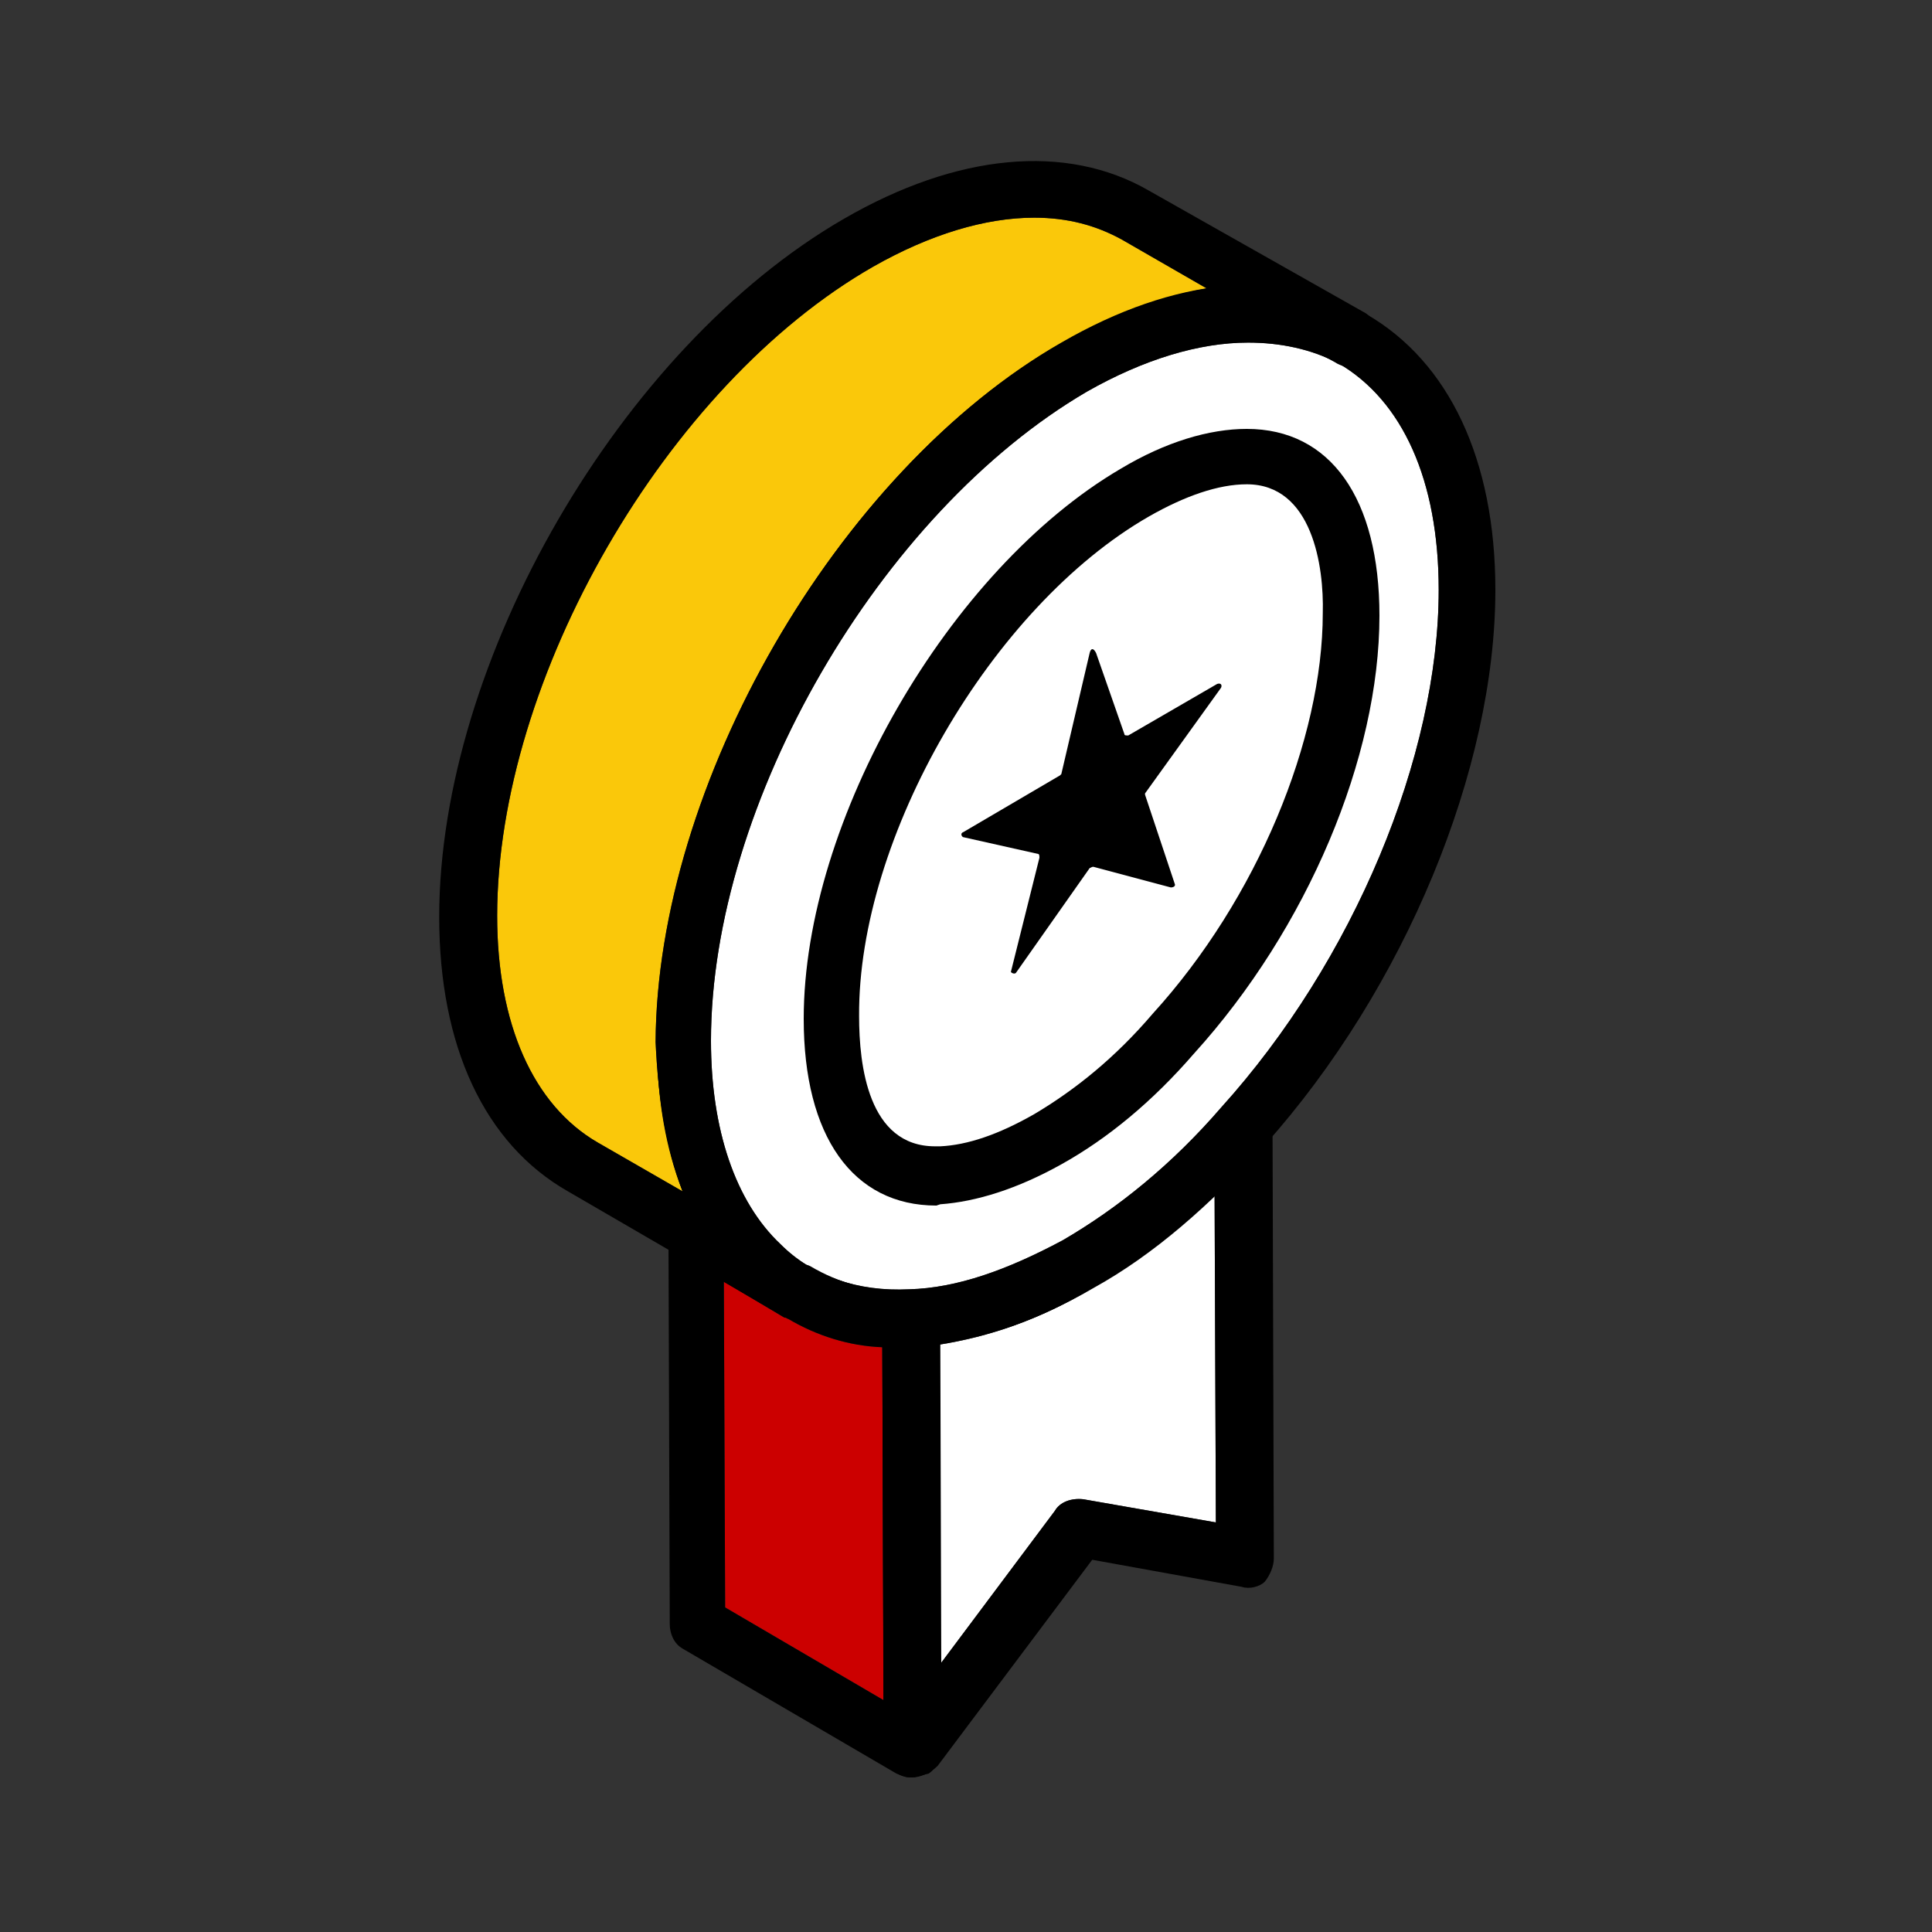
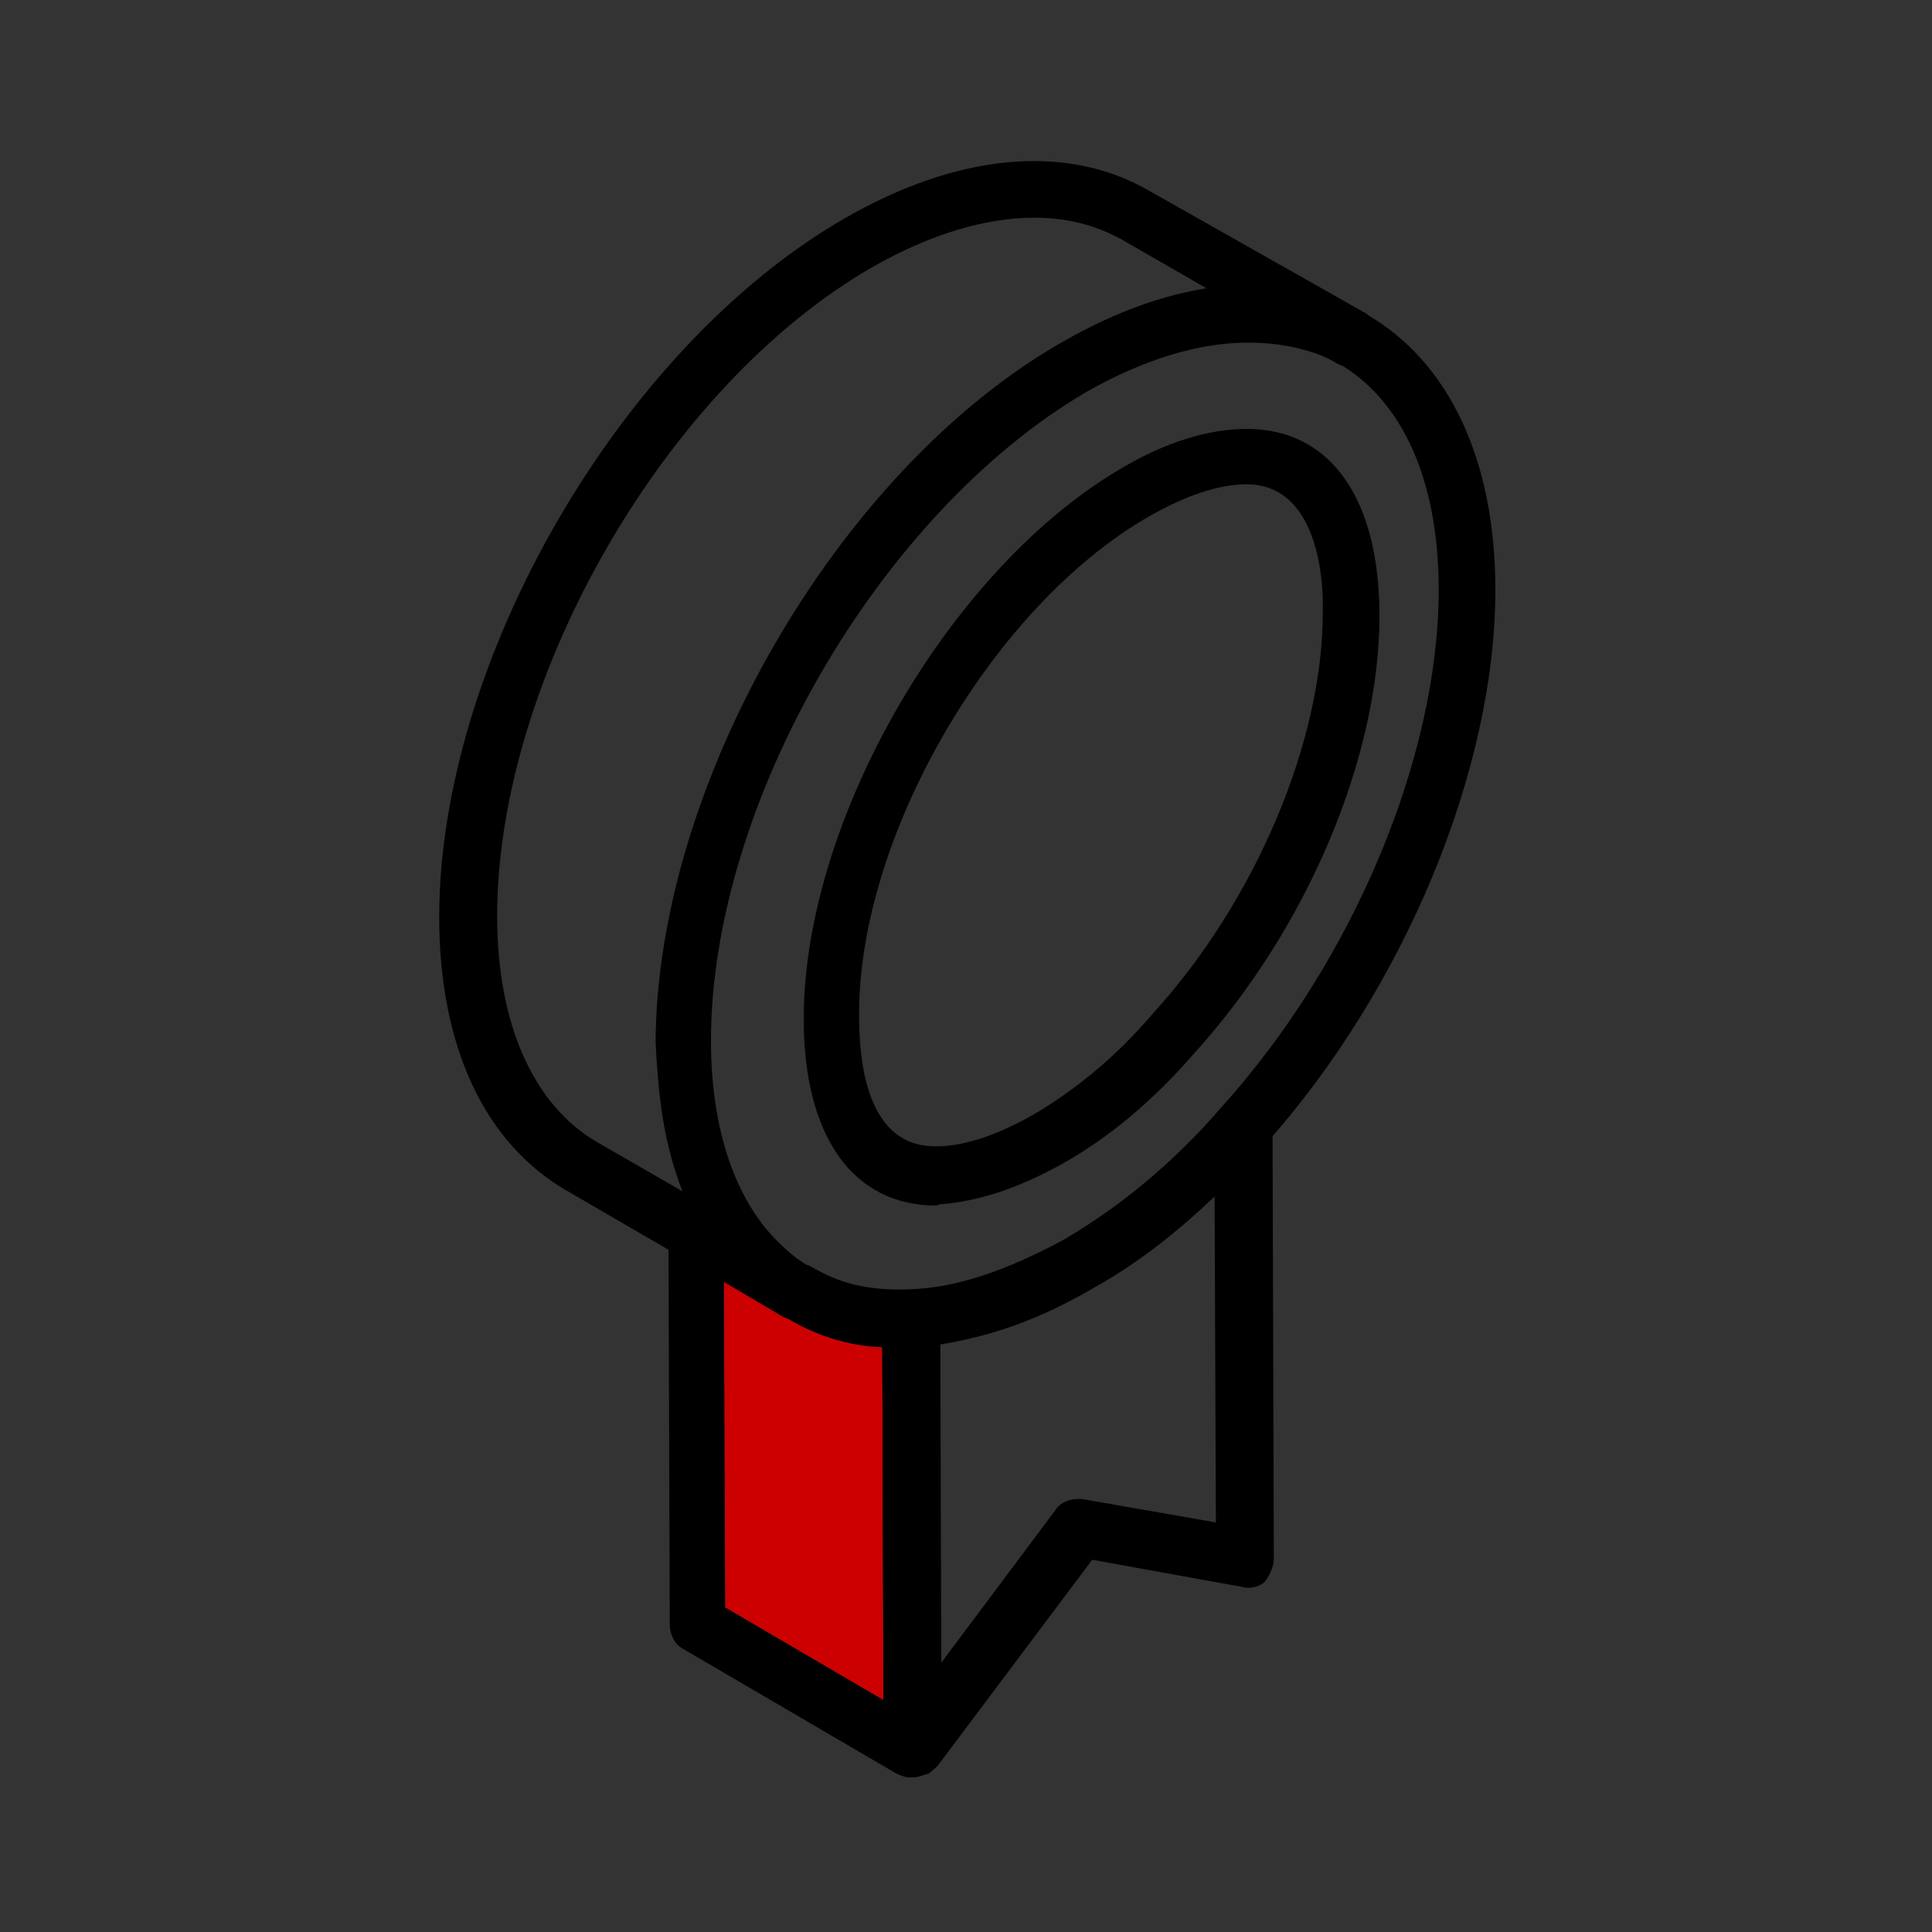
<svg xmlns="http://www.w3.org/2000/svg" version="1.1" id="Layer_1" x="0px" y="0px" viewBox="0 0 150 150" style="enable-background:new 0 0 150 150;" xml:space="preserve">
  <rect x="0" y="0" width="150" height="150" fill="#333333" stroke="none" />
  <style type="text/css">
	.st0{fill:none;}
	.st1{fill:#CC0000;}
	.st2{fill:#FFFFFF;}
	.st3{fill:#FAC80A;}
</style>
-   <rect x="-0.2" class="st0" width="150.5" height="150.5" />
  <g>
    <path class="st1" d="M56.3,124.8l12.3,7.2l-0.1-27.4c-2.6-0.1-5.1-0.9-7.3-2.2c-0.1,0-0.1-0.1-0.3-0.1l-4.7-2.8L56.3,124.8z" />
-     <path class="st2" d="M72.9,104.4l0.1,24.8l8.9-11.9c0.4-0.7,1.3-1,2.2-0.9l10.3,1.8l-0.1-25.4c-3.1,2.9-6.3,5.3-9.5,7.2   C80.7,102.5,76.7,103.8,72.9,104.4z" />
-     <path class="st2" d="M96.9,26.6c-3.8,0-8.1,1.3-12.5,3.8l0,0c-16.1,9.4-29.2,32-29.2,50.4c0,6.9,1.9,12.5,5.4,15.8   c2.5,2.5,6,3.7,10,3.5c3.7-0.1,7.6-1.5,11.9-3.8c4.3-2.5,8.5-5.9,12.3-10.3c10.3-11.4,16.9-27.3,16.9-40.2c0-8.5-2.8-14.7-7.8-17.6   C101.8,27.1,99.4,26.6,96.9,26.6z" />
-     <path class="st3" d="M80.3,16.9c-3.8,0-8.1,1.3-12.5,3.8c-16.1,9.2-29.2,32-29.2,50.4c0,8.4,2.8,14.7,7.8,17.6l6.6,3.8   c-1.3-3.4-1.9-7.2-2.1-11.6C51,61,64.9,36.7,82.3,26.7c4-2.2,7.8-3.7,11.4-4.3l-6.6-3.8C85.1,17.5,82.9,16.9,80.3,16.9z" />
    <path d="M70.8,138c-0.4,0-0.7-0.1-1.2-0.3L53,128c-0.7-0.4-1-1.2-1-1.9l-0.1-30.3c0-0.7,0.4-1.5,1-1.9c0.7-0.4,1.5-0.4,2.2,0   l7.5,4.3c0.1,0,0.3,0.1,0.3,0.1c2.2,1.3,4.8,2.1,7.8,1.9c0.6,0,1.2,0.1,1.6,0.6s0.7,1,0.7,1.6l0.1,33.4c0,0.7-0.4,1.5-1,1.9   C71.6,137.8,71.1,138,70.8,138z M56.3,124.8l12.3,7.2l-0.1-27.4c-2.6-0.1-5.1-0.9-7.3-2.2c-0.1,0-0.1-0.1-0.3-0.1l-4.7-2.8   L56.3,124.8z" />
    <g>
      <path d="M70.8,138c-0.3,0-0.4,0-0.7-0.1c-0.9-0.3-1.5-1.2-1.5-2.1l-0.1-33.4c0-1.2,0.9-2.2,2.1-2.2c3.7-0.1,7.6-1.5,11.9-3.8    c4.3-2.5,8.5-6,12.3-10.3c0.6-0.7,1.6-0.9,2.5-0.6c0.9,0.3,1.5,1.2,1.5,2.1l0.1,33.4c0,0.6-0.3,1.3-0.7,1.8    c-0.4,0.4-1.2,0.6-1.8,0.4l-11.6-2.1l-12,16C72.2,137.7,71.4,138,70.8,138z M72.9,104.4l0.1,24.8l8.9-11.9c0.4-0.7,1.3-1,2.2-0.9    l10.3,1.8l-0.1-25.4c-3.1,2.9-6.3,5.3-9.5,7.2C80.7,102.5,76.7,103.8,72.9,104.4z" />
    </g>
    <g>
      <path d="M62,102.5c-0.4,0-0.7-0.1-1.2-0.3l0,0l-16.7-9.7c-6.5-3.7-10-11.3-10-21.3C34.1,51.3,48.2,27,65.5,17    c8.8-5.1,17.3-5.9,23.7-2.2l16.8,9.5l0,0c0.8,0.5,1.6,2,0.7,3.1c-0.7,0.9-1.9,1.5-3.1,0.7l0,0c-5-2.9-11.9-2.1-19.4,2.3    c-16.1,9.4-29.2,32-29.2,50.4c0,8.5,2.8,14.7,7.8,17.6l0,0l0,0l0,0c1,0.6,1.5,1.9,0.7,2.9C63.6,102.2,62.8,102.5,62,102.5z     M80.3,16.9c-3.8,0-8.1,1.3-12.5,3.8c-16.1,9.2-29.2,32-29.2,50.4c0,8.4,2.8,14.7,7.8,17.6l6.6,3.8c-1.3-3.4-1.9-7.2-2.1-11.6    C51,61,64.9,36.7,82.3,26.7c4-2.2,7.8-3.7,11.4-4.3l-6.6-3.8C85.1,17.5,82.9,16.9,80.3,16.9z" />
    </g>
    <g>
      <path d="M70,104.5c-4.8,0-9.1-1.6-12.3-4.8c-4.4-4.3-6.7-10.7-6.7-18.9c0-19.9,14.1-44.3,31.4-54.2c8.8-5.1,17.3-5.9,23.7-2.2    s10,11.3,10,21.4c0,13.9-7,30.9-17.9,43.1c-4.3,4.7-8.6,8.5-13.3,11.1c-4.8,2.8-9.5,4.3-13.9,4.4C70.5,104.5,70.3,104.5,70,104.5z     M96.9,26.6c-3.8,0-8.1,1.3-12.5,3.8l0,0c-16.1,9.4-29.2,32-29.2,50.4c0,6.9,1.9,12.5,5.4,15.8c2.5,2.5,6,3.7,10,3.5    c3.7-0.1,7.6-1.5,11.9-3.8c4.3-2.5,8.5-5.9,12.3-10.3c10.3-11.4,16.9-27.3,16.9-40.2c0-8.5-2.8-14.7-7.8-17.6    C101.8,27.1,99.4,26.6,96.9,26.6z M83.3,28.5L83.3,28.5L83.3,28.5z" />
    </g>
    <g>
      <path d="M72.7,93.6c-6.5,0-10.3-5.4-10.3-14.5c0-15.4,11.3-34.9,24.6-42.7c3.5-2.1,6.9-3.1,9.8-3.1c6.5,0,10.3,5.4,10.3,14.5    c0,11-5.6,24.3-14.4,34c-3.2,3.7-6.7,6.6-10.3,8.6c-3.4,1.9-6.6,2.9-9.4,3.1L72.7,93.6L72.7,93.6z M96.8,37.6    c-2.2,0-4.8,0.9-7.6,2.5C77,47.1,66.6,65,66.7,78.9c0,3.8,0.7,10.1,5.9,10.1H73c2.1-0.1,4.5-0.9,7.3-2.5c3.2-1.9,6.3-4.4,9.2-7.8    c8.1-8.9,13.2-21.3,13.2-31.1C102.8,44,101.9,37.6,96.8,37.6z" />
    </g>
    <g>
-       <path d="M85.1,50.7l2.2,6.3c0,0.1,0.1,0.1,0.3,0.1l6.9-4c0.3-0.1,0.4,0.1,0.3,0.3l-5.9,8.2v0.1l2.3,6.9c0.1,0.2-0.1,0.3-0.3,0.3    l-6-1.6c-0.1,0-0.1,0-0.3,0.1l-5.7,8.1c-0.1,0.2-0.5,0-0.4-0.1l2.2-8.8c0-0.1,0-0.3-0.1-0.3L74.8,65c-0.1,0-0.3-0.3,0-0.4l7.5-4.4    l0.1-0.1l2.2-9.4C84.7,50.3,84.9,50.3,85.1,50.7z" />
-     </g>
+       </g>
  </g>
</svg>